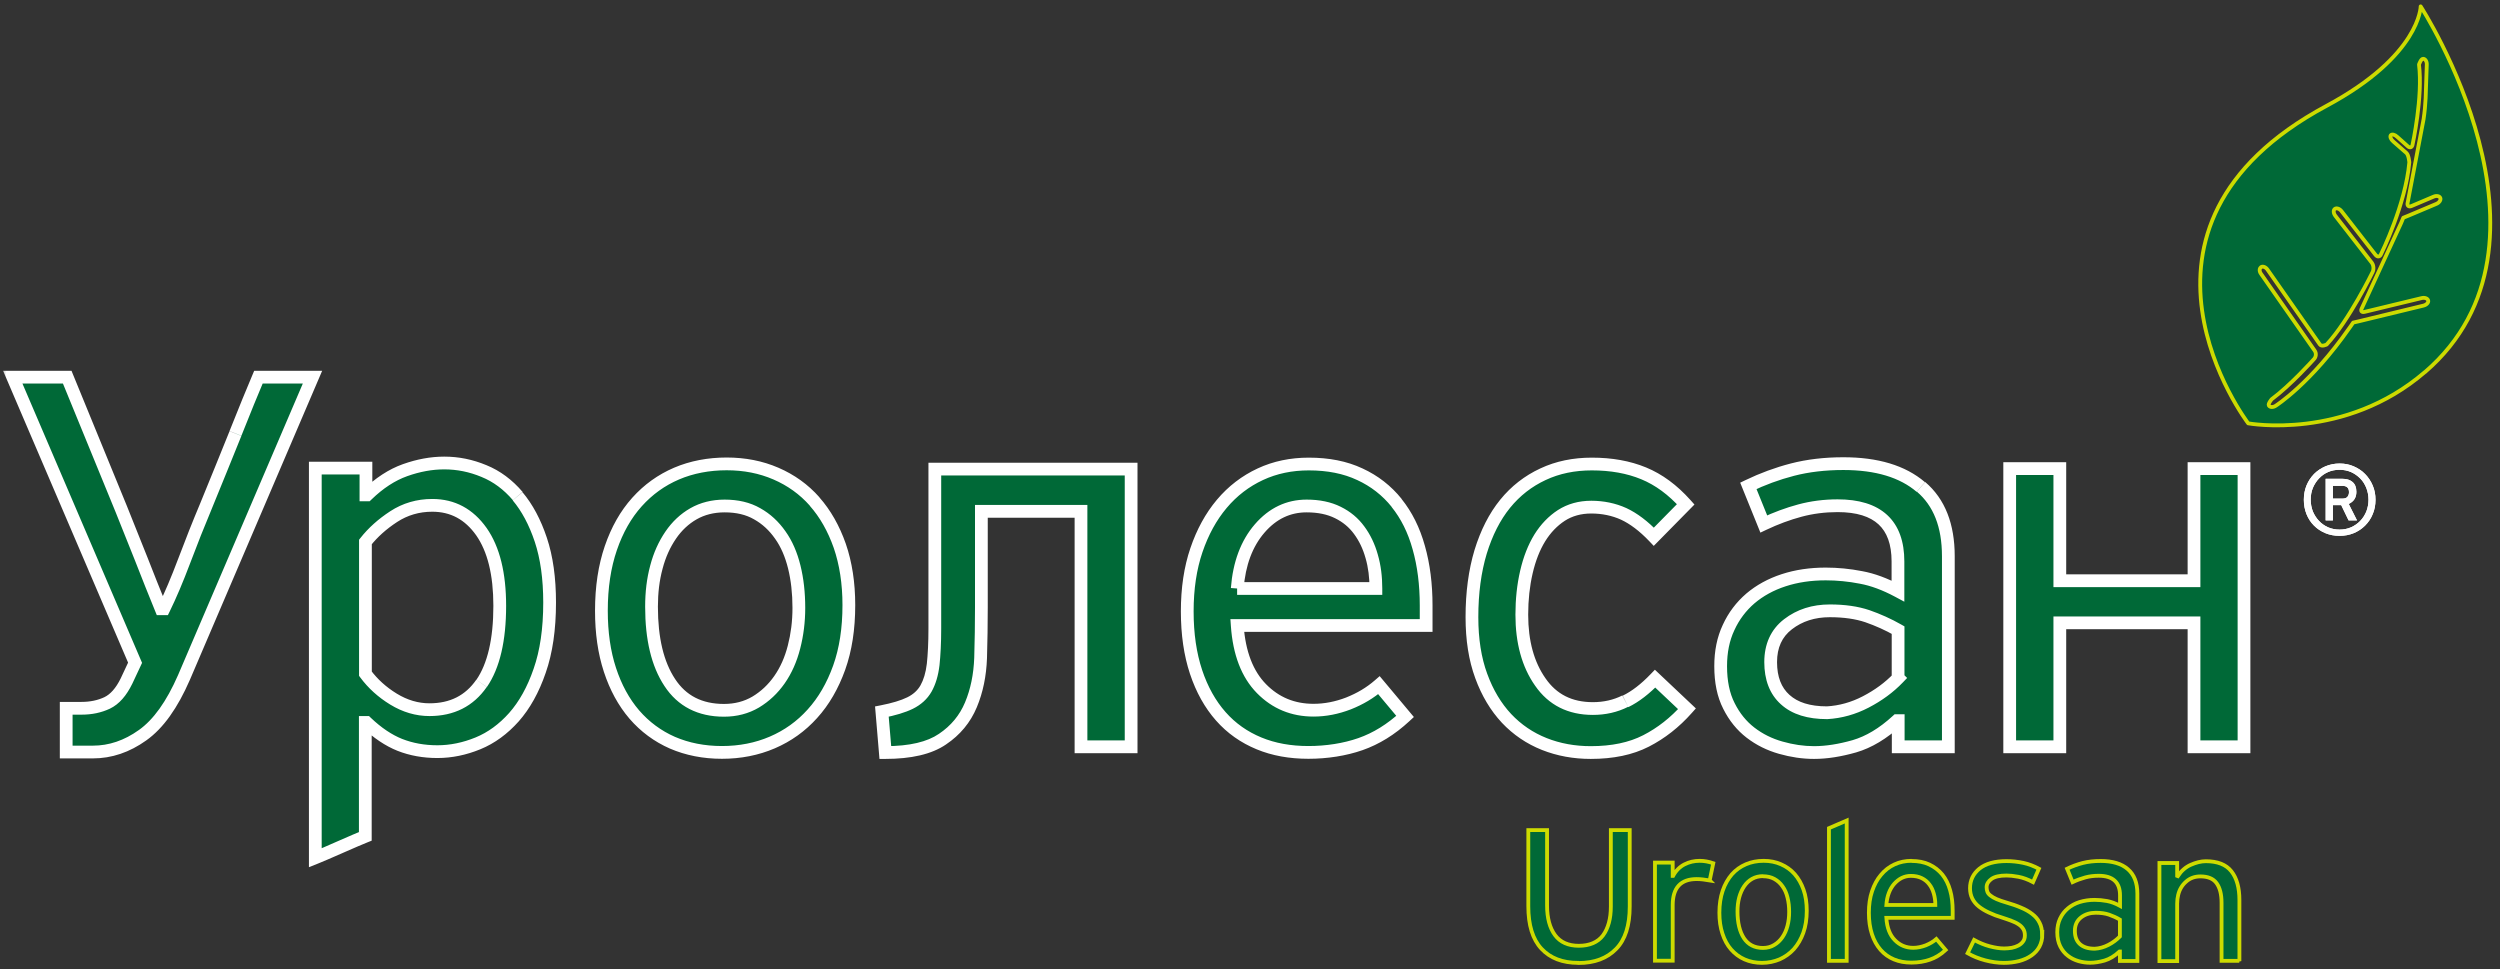
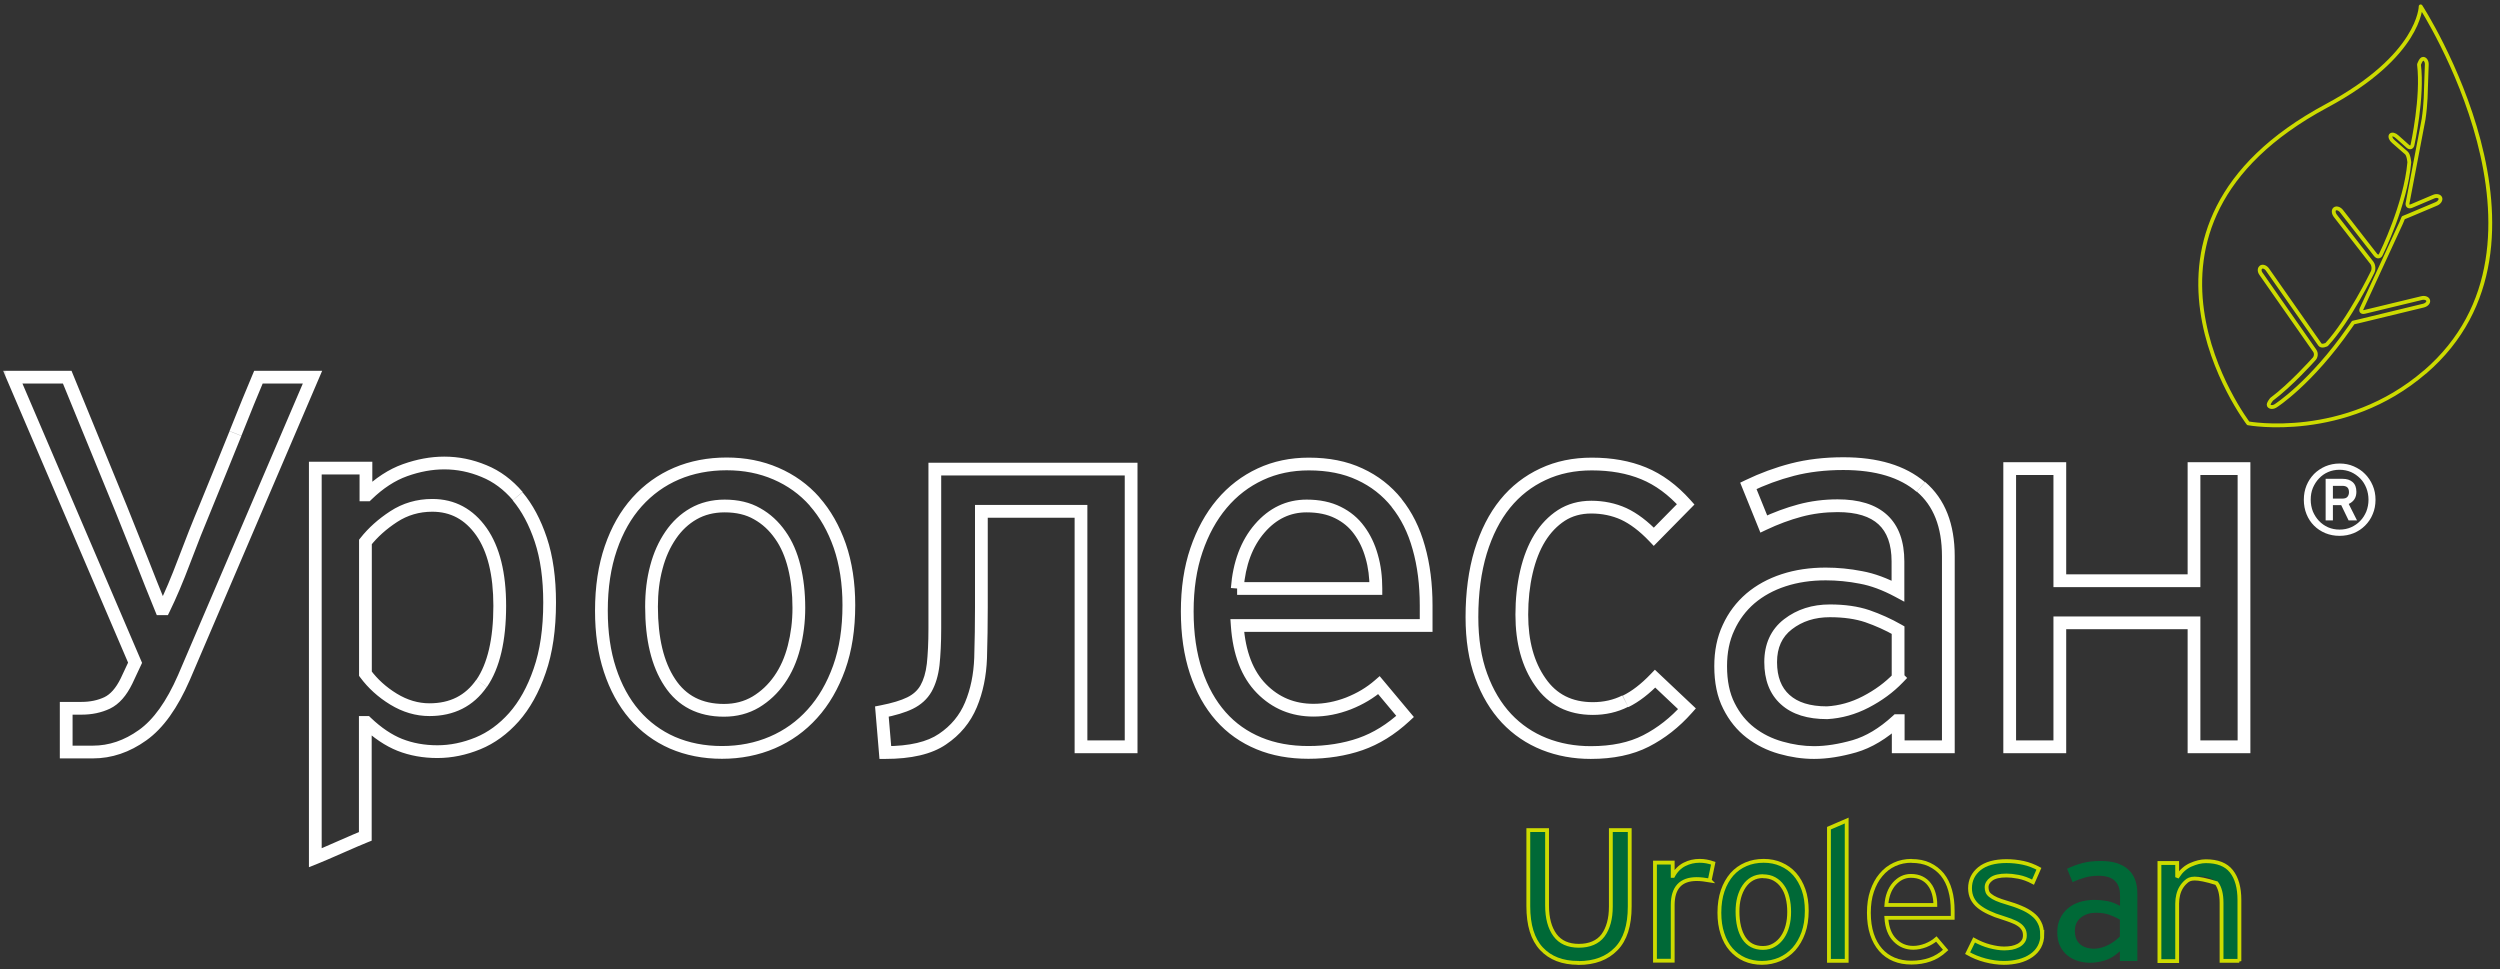
<svg xmlns="http://www.w3.org/2000/svg" width="196" height="76" viewBox="0 0 196 76" fill="none">
  <rect x="0" y="0" width="196" height="76" fill="#333333" stroke="none" />
-   <path d="M190.12 29.17C201.83 19.09 189.78 0.5 189.78 0.5C189.78 0.5 189.76 4.35 182.4 8.3C164.57 17.87 176.26 33.19 176.26 33.19C176.26 33.19 183.83 34.58 190.11 29.17M177.26 20.94C177.4 20.85 177.63 20.94 177.77 21.15L181.87 27.01C182.01 27.21 182.4 27.01 182.4 27.01C184.16 25.12 185.99 21.35 185.99 21.35C186.11 21.14 186.09 20.8 185.94 20.6L183.08 16.92C182.93 16.72 182.91 16.48 183.04 16.38C183.17 16.28 183.41 16.36 183.56 16.55L186.23 19.98C186.38 20.17 186.58 20.15 186.67 19.91C186.67 19.91 188.59 16.05 188.88 12.73C188.88 12.73 188.84 12.16 188.65 11.99L187.62 11.09C187.43 10.93 187.35 10.71 187.43 10.6C187.52 10.5 187.74 10.55 187.92 10.72L188.75 11.46C188.93 11.63 189.11 11.56 189.14 11.31C189.14 11.31 189.95 7.62 189.64 5.06C189.64 5.06 189.79 4.61 189.96 4.61C190.13 4.61 190.26 4.81 190.25 5.06L190.16 7.7C190.14 7.95 190.12 8.32 190.1 8.52C190.08 8.72 190.04 9.09 190 9.34L188.75 15.89C188.69 16.13 188.83 16.25 189.06 16.15L190.78 15.42C191.01 15.32 191.25 15.37 191.31 15.52C191.37 15.67 191.24 15.88 191.01 15.98L188.83 16.9C188.6 17 188.41 17.07 188.41 17.07C188.41 17.07 188.33 17.25 188.24 17.48L185.16 24.16C185.04 24.38 185.14 24.51 185.38 24.45L189.85 23.37C190.09 23.31 190.32 23.4 190.36 23.56C190.4 23.72 190.23 23.9 189.99 23.96L184.92 25.19C184.68 25.25 184.48 25.29 184.48 25.29C184.48 25.29 184.39 25.41 184.28 25.58L184.18 25.72C181.15 30.07 178.41 31.81 178.41 31.81C178.2 31.95 177.96 31.94 177.87 31.8C177.78 31.66 178.09 31.3 178.09 31.3C179.58 30.2 181.39 28.17 181.39 28.17C181.57 28 181.61 27.7 181.46 27.49L177.26 21.48C177.11 21.28 177.11 21.04 177.26 20.95" fill="#006937" />
  <path d="M190.12 29.17C201.83 19.09 189.78 0.5 189.78 0.5C189.78 0.5 189.76 4.35 182.4 8.3C164.57 17.87 176.26 33.19 176.26 33.19C176.26 33.19 183.83 34.58 190.11 29.17H190.12ZM177.27 20.94C177.41 20.85 177.64 20.94 177.78 21.15L181.88 27.01C182.02 27.21 182.41 27.01 182.41 27.01C184.17 25.12 186 21.35 186 21.35C186.12 21.14 186.1 20.8 185.95 20.6L183.09 16.92C182.94 16.72 182.92 16.48 183.05 16.38C183.18 16.28 183.42 16.36 183.57 16.55L186.24 19.98C186.39 20.17 186.59 20.15 186.68 19.91C186.68 19.91 188.6 16.05 188.89 12.73C188.89 12.73 188.85 12.16 188.66 11.99L187.63 11.09C187.44 10.93 187.36 10.71 187.44 10.6C187.53 10.5 187.75 10.55 187.93 10.72L188.76 11.46C188.94 11.63 189.12 11.56 189.15 11.31C189.15 11.31 189.96 7.62 189.65 5.06C189.65 5.06 189.8 4.61 189.97 4.61C190.14 4.61 190.27 4.81 190.26 5.06L190.17 7.7C190.15 7.95 190.13 8.32 190.11 8.52C190.09 8.72 190.05 9.09 190.01 9.34L188.76 15.89C188.7 16.13 188.84 16.25 189.07 16.15L190.79 15.42C191.02 15.32 191.26 15.37 191.32 15.52C191.38 15.67 191.25 15.88 191.02 15.98L188.84 16.9C188.61 17 188.42 17.07 188.42 17.07C188.42 17.07 188.34 17.25 188.25 17.48L185.17 24.16C185.05 24.38 185.15 24.51 185.39 24.45L189.86 23.37C190.1 23.31 190.33 23.4 190.37 23.56C190.41 23.72 190.24 23.9 190 23.96L184.93 25.19C184.69 25.25 184.49 25.29 184.49 25.29C184.49 25.29 184.4 25.41 184.29 25.58L184.19 25.72C181.16 30.07 178.42 31.81 178.42 31.81C178.21 31.95 177.97 31.94 177.88 31.8C177.79 31.66 178.1 31.3 178.1 31.3C179.59 30.2 181.4 28.17 181.4 28.17C181.58 28 181.62 27.7 181.47 27.49L177.27 21.48C177.12 21.28 177.12 21.04 177.27 20.95V20.94Z" stroke="#CDDB00" stroke-width="0.3" stroke-linecap="round" stroke-linejoin="round" />
  <mask id="path-3-outside-1_1_4412" maskUnits="userSpaceOnUse" x="0" y="28.569" width="177" height="40" fill="black">
    <rect fill="white" y="28.569" width="177" height="40" />
    <path d="M18.46 33.989C17.73 35.809 16.96 37.689 16.16 39.649C15.56 41.079 14.99 42.519 14.44 43.979C13.89 45.439 13.36 46.689 12.85 47.729H12.63C12.12 46.479 11.6 45.179 11.07 43.819C10.53 42.469 10.01 41.169 9.51 39.919L5.27 29.569H1L10.59 51.959L9.92 53.389C9.5 54.249 9 54.819 8.4 55.109C7.8 55.389 7.14 55.529 6.39 55.529H5.19V58.959H7.28C8.65 58.959 9.95 58.519 11.18 57.639C12.42 56.759 13.49 55.249 14.42 53.119L24.5 29.569H20.26C19.78 30.699 19.18 32.169 18.46 33.979M40.59 38.889C39.83 37.999 38.95 37.339 37.94 36.929C36.93 36.509 35.9 36.299 34.83 36.299C33.82 36.299 32.8 36.489 31.76 36.859C30.72 37.229 29.73 37.879 28.78 38.799H28.69V36.699H24.72V67.249C24.87 67.189 25.14 67.079 25.51 66.919C25.89 66.759 26.28 66.579 26.68 66.409C27.08 66.229 27.47 66.059 27.85 65.899C28.23 65.739 28.49 65.629 28.64 65.569V56.639H28.73C29.59 57.459 30.47 58.049 31.35 58.399C32.24 58.749 33.22 58.929 34.29 58.929C35.36 58.929 36.42 58.709 37.47 58.279C38.52 57.849 39.46 57.159 40.29 56.229C41.12 55.289 41.8 54.079 42.31 52.589C42.83 51.109 43.09 49.319 43.09 47.239C43.09 45.339 42.86 43.699 42.4 42.319C41.94 40.939 41.33 39.799 40.58 38.909M37.75 53.579C36.8 54.949 35.44 55.639 33.67 55.639C32.69 55.639 31.75 55.359 30.85 54.809C29.95 54.259 29.22 53.589 28.65 52.819V42.489C29.24 41.739 29.98 41.079 30.87 40.499C31.76 39.919 32.77 39.619 33.89 39.619C35.49 39.619 36.77 40.309 37.74 41.679C38.7 43.049 39.18 44.989 39.18 47.499C39.18 50.179 38.7 52.209 37.76 53.579M63.87 39.319C63.02 38.359 62.01 37.639 60.83 37.129C59.65 36.619 58.37 36.369 56.97 36.369C55.57 36.369 54.23 36.619 53.04 37.129C51.85 37.639 50.82 38.379 49.94 39.359C49.06 40.339 48.38 41.539 47.89 42.969C47.4 44.399 47.15 46.029 47.15 47.879C47.15 49.609 47.37 51.149 47.82 52.519C48.27 53.889 48.9 55.049 49.73 56.019C50.56 56.979 51.56 57.719 52.72 58.229C53.88 58.729 55.18 58.989 56.6 58.989C58.02 58.989 59.34 58.729 60.55 58.209C61.76 57.689 62.81 56.939 63.69 55.959C64.58 54.979 65.28 53.769 65.79 52.349C66.3 50.919 66.55 49.289 66.55 47.439C66.55 45.719 66.31 44.169 65.84 42.799C65.36 41.429 64.7 40.269 63.86 39.319M62.25 50.729C62 51.709 61.62 52.559 61.11 53.289C60.6 54.019 59.98 54.599 59.25 55.039C58.52 55.469 57.69 55.689 56.76 55.689C54.88 55.689 53.46 54.959 52.51 53.509C51.55 52.059 51.08 50.079 51.08 47.569C51.08 46.459 51.2 45.429 51.46 44.469C51.71 43.509 52.09 42.679 52.58 41.959C53.07 41.239 53.67 40.679 54.37 40.279C55.07 39.879 55.89 39.669 56.81 39.669C57.8 39.669 58.65 39.869 59.36 40.279C60.08 40.679 60.68 41.239 61.17 41.939C61.67 42.639 62.03 43.479 62.27 44.449C62.51 45.419 62.63 46.489 62.63 47.659C62.63 48.739 62.5 49.759 62.25 50.729ZM73.29 49.269C73.29 50.399 73.24 51.339 73.16 52.099C73.07 52.859 72.88 53.479 72.6 53.979C72.32 54.469 71.9 54.849 71.35 55.119C70.8 55.389 70.06 55.609 69.14 55.789L69.41 58.999C71.37 58.999 72.87 58.649 73.89 57.949C74.92 57.259 75.66 56.359 76.12 55.259C76.58 54.159 76.83 52.939 76.88 51.589C76.92 50.239 76.94 48.909 76.94 47.609V40.089H84.75V58.549H88.68V36.779H73.29V49.269ZM109.5 39.429C108.72 38.459 107.76 37.709 106.61 37.179C105.46 36.639 104.13 36.379 102.61 36.379C101.24 36.379 99.97 36.639 98.81 37.179C97.65 37.719 96.64 38.489 95.79 39.499C94.94 40.509 94.28 41.719 93.8 43.129C93.32 44.539 93.08 46.139 93.08 47.929C93.08 49.719 93.31 51.289 93.77 52.679C94.23 54.059 94.88 55.219 95.71 56.159C96.54 57.099 97.54 57.799 98.7 58.279C99.86 58.759 101.15 58.989 102.58 58.989C104.01 58.989 105.43 58.769 106.66 58.339C107.89 57.909 109.06 57.189 110.16 56.169L108.11 53.719C107.42 54.319 106.63 54.789 105.72 55.149C104.81 55.499 103.9 55.679 102.98 55.679C101.37 55.679 100.01 55.119 98.9 53.989C97.79 52.859 97.15 51.209 97 49.039H111.81V47.479C111.81 45.819 111.62 44.299 111.23 42.929C110.85 41.559 110.27 40.399 109.49 39.429M97 46.139C97.15 44.179 97.74 42.609 98.76 41.429C99.78 40.249 101.01 39.669 102.44 39.669C103.39 39.669 104.21 39.839 104.89 40.179C105.58 40.519 106.13 40.979 106.56 41.569C106.99 42.149 107.32 42.829 107.54 43.619C107.77 44.409 107.87 45.249 107.87 46.139H96.99H97ZM127.42 54.969C126.65 55.359 125.8 55.549 124.88 55.549C123.09 55.549 121.72 54.859 120.76 53.469C119.79 52.089 119.31 50.329 119.31 48.189C119.31 46.999 119.43 45.889 119.67 44.849C119.91 43.809 120.26 42.919 120.72 42.169C121.18 41.429 121.75 40.839 122.41 40.409C123.08 39.979 123.86 39.759 124.76 39.759C125.66 39.759 126.53 39.939 127.3 40.289C128.07 40.649 128.86 41.239 129.66 42.079L132.16 39.539C131.15 38.409 130.05 37.599 128.86 37.109C127.67 36.619 126.32 36.379 124.8 36.379C123.4 36.379 122.12 36.639 120.97 37.179C119.81 37.719 118.82 38.489 118 39.499C117.18 40.509 116.54 41.769 116.08 43.269C115.63 44.769 115.4 46.469 115.4 48.379C115.4 50.139 115.64 51.669 116.13 52.999C116.61 54.319 117.28 55.429 118.11 56.319C118.95 57.209 119.94 57.879 121.07 58.329C122.2 58.779 123.42 58.999 124.72 58.999C126.42 58.999 127.86 58.699 129.05 58.089C130.24 57.479 131.31 56.639 132.26 55.569L129.76 53.209C128.99 54.009 128.22 54.609 127.44 54.989M150.59 38.179C149.16 36.959 147.14 36.349 144.52 36.349C143.06 36.349 141.73 36.509 140.53 36.819C139.33 37.129 138.17 37.559 137.07 38.089L138.28 41.079C139.23 40.629 140.18 40.279 141.11 40.029C142.04 39.779 143.03 39.649 144.07 39.649C147.22 39.649 148.8 41.109 148.8 44.019V46.339C147.79 45.799 146.83 45.439 145.9 45.269C144.98 45.089 144.05 44.999 143.14 44.999C141.95 44.999 140.85 45.159 139.84 45.489C138.83 45.819 137.96 46.299 137.23 46.919C136.51 47.539 135.93 48.299 135.52 49.199C135.1 50.089 134.9 51.099 134.9 52.229C134.9 53.449 135.11 54.489 135.55 55.349C135.98 56.209 136.55 56.909 137.24 57.439C137.94 57.979 138.73 58.369 139.61 58.619C140.49 58.869 141.36 58.999 142.22 58.999C143.2 58.999 144.25 58.829 145.38 58.509C146.51 58.179 147.63 57.509 148.73 56.499H148.82V58.549H152.75V43.609C152.75 41.199 152.04 39.389 150.61 38.169M148.82 53.159C148.11 53.899 147.26 54.519 146.28 55.029C145.3 55.539 144.29 55.819 143.24 55.879C141.81 55.879 140.72 55.539 139.96 54.849C139.2 54.169 138.82 53.179 138.82 51.909C138.82 50.639 139.27 49.639 140.18 48.939C141.09 48.239 142.18 47.889 143.46 47.889C144.59 47.889 145.57 48.029 146.4 48.309C147.23 48.599 148.04 48.959 148.81 49.399V53.149L148.82 53.159ZM172.01 36.739V45.529H161.49V36.739H157.56V58.549H161.49V48.829H172.01V58.549H175.93V36.739H172.01Z" />
  </mask>
-   <path d="M18.46 33.989C17.73 35.809 16.96 37.689 16.16 39.649C15.56 41.079 14.99 42.519 14.44 43.979C13.89 45.439 13.36 46.689 12.85 47.729H12.63C12.12 46.479 11.6 45.179 11.07 43.819C10.53 42.469 10.01 41.169 9.51 39.919L5.27 29.569H1L10.59 51.959L9.92 53.389C9.5 54.249 9 54.819 8.4 55.109C7.8 55.389 7.14 55.529 6.39 55.529H5.19V58.959H7.28C8.65 58.959 9.95 58.519 11.18 57.639C12.42 56.759 13.49 55.249 14.42 53.119L24.5 29.569H20.26C19.78 30.699 19.18 32.169 18.46 33.979M40.59 38.889C39.83 37.999 38.95 37.339 37.94 36.929C36.93 36.509 35.9 36.299 34.83 36.299C33.82 36.299 32.8 36.489 31.76 36.859C30.72 37.229 29.73 37.879 28.78 38.799H28.69V36.699H24.72V67.249C24.87 67.189 25.14 67.079 25.51 66.919C25.89 66.759 26.28 66.579 26.68 66.409C27.08 66.229 27.47 66.059 27.85 65.899C28.23 65.739 28.49 65.629 28.64 65.569V56.639H28.73C29.59 57.459 30.47 58.049 31.35 58.399C32.24 58.749 33.22 58.929 34.29 58.929C35.36 58.929 36.42 58.709 37.47 58.279C38.52 57.849 39.46 57.159 40.29 56.229C41.12 55.289 41.8 54.079 42.31 52.589C42.83 51.109 43.09 49.319 43.09 47.239C43.09 45.339 42.86 43.699 42.4 42.319C41.94 40.939 41.33 39.799 40.58 38.909M37.75 53.579C36.8 54.949 35.44 55.639 33.67 55.639C32.69 55.639 31.75 55.359 30.85 54.809C29.95 54.259 29.22 53.589 28.65 52.819V42.489C29.24 41.739 29.98 41.079 30.87 40.499C31.76 39.919 32.77 39.619 33.89 39.619C35.49 39.619 36.77 40.309 37.74 41.679C38.7 43.049 39.18 44.989 39.18 47.499C39.18 50.179 38.7 52.209 37.76 53.579M63.87 39.319C63.02 38.359 62.01 37.639 60.83 37.129C59.65 36.619 58.37 36.369 56.97 36.369C55.57 36.369 54.23 36.619 53.04 37.129C51.85 37.639 50.82 38.379 49.94 39.359C49.06 40.339 48.38 41.539 47.89 42.969C47.4 44.399 47.15 46.029 47.15 47.879C47.15 49.609 47.37 51.149 47.82 52.519C48.27 53.889 48.9 55.049 49.73 56.019C50.56 56.979 51.56 57.719 52.72 58.229C53.88 58.729 55.18 58.989 56.6 58.989C58.02 58.989 59.34 58.729 60.55 58.209C61.76 57.689 62.81 56.939 63.69 55.959C64.58 54.979 65.28 53.769 65.79 52.349C66.3 50.919 66.55 49.289 66.55 47.439C66.55 45.719 66.31 44.169 65.84 42.799C65.36 41.429 64.7 40.269 63.86 39.319M62.25 50.729C62 51.709 61.62 52.559 61.11 53.289C60.6 54.019 59.98 54.599 59.25 55.039C58.52 55.469 57.69 55.689 56.76 55.689C54.88 55.689 53.46 54.959 52.51 53.509C51.55 52.059 51.08 50.079 51.08 47.569C51.08 46.459 51.2 45.429 51.46 44.469C51.71 43.509 52.09 42.679 52.58 41.959C53.07 41.239 53.67 40.679 54.37 40.279C55.07 39.879 55.89 39.669 56.81 39.669C57.8 39.669 58.65 39.869 59.36 40.279C60.08 40.679 60.68 41.239 61.17 41.939C61.67 42.639 62.03 43.479 62.27 44.449C62.51 45.419 62.63 46.489 62.63 47.659C62.63 48.739 62.5 49.759 62.25 50.729ZM73.29 49.269C73.29 50.399 73.24 51.339 73.16 52.099C73.07 52.859 72.88 53.479 72.6 53.979C72.32 54.469 71.9 54.849 71.35 55.119C70.8 55.389 70.06 55.609 69.14 55.789L69.41 58.999C71.37 58.999 72.87 58.649 73.89 57.949C74.92 57.259 75.66 56.359 76.12 55.259C76.58 54.159 76.83 52.939 76.88 51.589C76.92 50.239 76.94 48.909 76.94 47.609V40.089H84.75V58.549H88.68V36.779H73.29V49.269ZM109.5 39.429C108.72 38.459 107.76 37.709 106.61 37.179C105.46 36.639 104.13 36.379 102.61 36.379C101.24 36.379 99.97 36.639 98.81 37.179C97.65 37.719 96.64 38.489 95.79 39.499C94.94 40.509 94.28 41.719 93.8 43.129C93.32 44.539 93.08 46.139 93.08 47.929C93.08 49.719 93.31 51.289 93.77 52.679C94.23 54.059 94.88 55.219 95.71 56.159C96.54 57.099 97.54 57.799 98.7 58.279C99.86 58.759 101.15 58.989 102.58 58.989C104.01 58.989 105.43 58.769 106.66 58.339C107.89 57.909 109.06 57.189 110.16 56.169L108.11 53.719C107.42 54.319 106.63 54.789 105.72 55.149C104.81 55.499 103.9 55.679 102.98 55.679C101.37 55.679 100.01 55.119 98.9 53.989C97.79 52.859 97.15 51.209 97 49.039H111.81V47.479C111.81 45.819 111.62 44.299 111.23 42.929C110.85 41.559 110.27 40.399 109.49 39.429M97 46.139C97.15 44.179 97.74 42.609 98.76 41.429C99.78 40.249 101.01 39.669 102.44 39.669C103.39 39.669 104.21 39.839 104.89 40.179C105.58 40.519 106.13 40.979 106.56 41.569C106.99 42.149 107.32 42.829 107.54 43.619C107.77 44.409 107.87 45.249 107.87 46.139H96.99H97ZM127.42 54.969C126.65 55.359 125.8 55.549 124.88 55.549C123.09 55.549 121.72 54.859 120.76 53.469C119.79 52.089 119.31 50.329 119.31 48.189C119.31 46.999 119.43 45.889 119.67 44.849C119.91 43.809 120.26 42.919 120.72 42.169C121.18 41.429 121.75 40.839 122.41 40.409C123.08 39.979 123.86 39.759 124.76 39.759C125.66 39.759 126.53 39.939 127.3 40.289C128.07 40.649 128.86 41.239 129.66 42.079L132.16 39.539C131.15 38.409 130.05 37.599 128.86 37.109C127.67 36.619 126.32 36.379 124.8 36.379C123.4 36.379 122.12 36.639 120.97 37.179C119.81 37.719 118.82 38.489 118 39.499C117.18 40.509 116.54 41.769 116.08 43.269C115.63 44.769 115.4 46.469 115.4 48.379C115.4 50.139 115.64 51.669 116.13 52.999C116.61 54.319 117.28 55.429 118.11 56.319C118.95 57.209 119.94 57.879 121.07 58.329C122.2 58.779 123.42 58.999 124.72 58.999C126.42 58.999 127.86 58.699 129.05 58.089C130.24 57.479 131.31 56.639 132.26 55.569L129.76 53.209C128.99 54.009 128.22 54.609 127.44 54.989M150.59 38.179C149.16 36.959 147.14 36.349 144.52 36.349C143.06 36.349 141.73 36.509 140.53 36.819C139.33 37.129 138.17 37.559 137.07 38.089L138.28 41.079C139.23 40.629 140.18 40.279 141.11 40.029C142.04 39.779 143.03 39.649 144.07 39.649C147.22 39.649 148.8 41.109 148.8 44.019V46.339C147.79 45.799 146.83 45.439 145.9 45.269C144.98 45.089 144.05 44.999 143.14 44.999C141.95 44.999 140.85 45.159 139.84 45.489C138.83 45.819 137.96 46.299 137.23 46.919C136.51 47.539 135.93 48.299 135.52 49.199C135.1 50.089 134.9 51.099 134.9 52.229C134.9 53.449 135.11 54.489 135.55 55.349C135.98 56.209 136.55 56.909 137.24 57.439C137.94 57.979 138.73 58.369 139.61 58.619C140.49 58.869 141.36 58.999 142.22 58.999C143.2 58.999 144.25 58.829 145.38 58.509C146.51 58.179 147.63 57.509 148.73 56.499H148.82V58.549H152.75V43.609C152.75 41.199 152.04 39.389 150.61 38.169M148.82 53.159C148.11 53.899 147.26 54.519 146.28 55.029C145.3 55.539 144.29 55.819 143.24 55.879C141.81 55.879 140.72 55.539 139.96 54.849C139.2 54.169 138.82 53.179 138.82 51.909C138.82 50.639 139.27 49.639 140.18 48.939C141.09 48.239 142.18 47.889 143.46 47.889C144.59 47.889 145.57 48.029 146.4 48.309C147.23 48.599 148.04 48.959 148.81 49.399V53.149L148.82 53.159ZM172.01 36.739V45.529H161.49V36.739H157.56V58.549H161.49V48.829H172.01V58.549H175.93V36.739H172.01Z" fill="#006937" />
  <path d="M16.16 39.649L16.621 39.843L16.623 39.838L16.16 39.649ZM12.85 47.729V48.229H13.162L13.299 47.95L12.85 47.729ZM12.63 47.729L12.167 47.918L12.294 48.229H12.63V47.729ZM11.07 43.819L11.536 43.638L11.534 43.634L11.07 43.819ZM9.51 39.919L9.974 39.734L9.973 39.73L9.51 39.919ZM5.27 29.569L5.733 29.38L5.606 29.069H5.27V29.569ZM1 29.569V29.069H0.242L0.54 29.766L1 29.569ZM10.59 51.959L11.043 52.172L11.138 51.968L11.05 51.763L10.59 51.959ZM9.92 53.389L10.369 53.609L10.373 53.602L9.92 53.389ZM8.4 55.109L8.611 55.562L8.618 55.559L8.4 55.109ZM5.19 55.529V55.029H4.69V55.529H5.19ZM5.19 58.959H4.69V59.459H5.19V58.959ZM11.18 57.639L10.891 57.232L10.889 57.233L11.18 57.639ZM14.42 53.119L14.878 53.319L14.88 53.316L14.42 53.119ZM24.5 29.569L24.96 29.766L25.258 29.069H24.5V29.569ZM20.26 29.569V29.069H19.929L19.8 29.374L20.26 29.569ZM37.94 36.929L37.748 37.391L37.752 37.393L37.94 36.929ZM28.78 38.799V39.299H28.982L29.128 39.158L28.78 38.799ZM28.69 38.799H28.19V39.299H28.69V38.799ZM28.69 36.699H29.19V36.199H28.69V36.699ZM24.72 36.699V36.199H24.22V36.699H24.72ZM24.72 67.249H24.22V67.988L24.906 67.714L24.72 67.249ZM25.51 66.919L25.316 66.459L25.311 66.46L25.51 66.919ZM26.68 66.409L26.876 66.87L26.885 66.865L26.68 66.409ZM28.64 65.569L28.826 66.034L29.14 65.908V65.569H28.64ZM28.64 56.639V56.139H28.14V56.639H28.64ZM28.73 56.639L29.075 56.278L28.93 56.139H28.73V56.639ZM31.35 58.399L31.165 58.864L31.167 58.865L31.35 58.399ZM40.29 56.229L40.663 56.562L40.665 56.56L40.29 56.229ZM42.31 52.589L41.838 52.424L41.837 52.427L42.31 52.589ZM28.65 52.819H28.15V52.984L28.248 53.117L28.65 52.819ZM28.65 42.489L28.257 42.18L28.15 42.316V42.489H28.65ZM37.74 41.679L38.15 41.392L38.148 41.39L37.74 41.679ZM49.73 56.019L49.35 56.344L49.352 56.346L49.73 56.019ZM52.72 58.229L52.519 58.687L52.522 58.688L52.72 58.229ZM63.69 55.959L63.32 55.623L63.318 55.625L63.69 55.959ZM65.79 52.349L66.261 52.518L66.261 52.517L65.79 52.349ZM65.84 42.799L66.313 42.637L66.312 42.634L65.84 42.799ZM62.25 50.729L61.766 50.605L61.766 50.606L62.25 50.729ZM59.25 55.039L59.504 55.47L59.508 55.468L59.25 55.039ZM52.51 53.509L52.928 53.235L52.927 53.233L52.51 53.509ZM51.46 44.469L51.943 44.6L51.944 44.595L51.46 44.469ZM59.36 40.279L59.11 40.712L59.117 40.716L59.36 40.279ZM61.17 41.939L60.76 42.226L60.763 42.23L61.17 41.939ZM73.16 52.099L73.657 52.158L73.657 52.152L73.16 52.099ZM72.6 53.979L73.034 54.227L73.036 54.224L72.6 53.979ZM69.14 55.789L69.044 55.299L68.604 55.385L68.642 55.831L69.14 55.789ZM69.41 58.999L68.912 59.041L68.95 59.499H69.41V58.999ZM73.89 57.949L73.612 57.534L73.607 57.537L73.89 57.949ZM76.88 51.589L77.38 51.608L77.38 51.604L76.88 51.589ZM76.94 40.089V39.589H76.44V40.089H76.94ZM84.75 40.089H85.25V39.589H84.75V40.089ZM84.75 58.549H84.25V59.049H84.75V58.549ZM88.68 58.549V59.049H89.18V58.549H88.68ZM88.68 36.779H89.18V36.279H88.68V36.779ZM73.29 36.779V36.279H72.79V36.779H73.29ZM106.61 37.179L106.397 37.632L106.401 37.633L106.61 37.179ZM93.77 52.679L93.295 52.836L93.296 52.837L93.77 52.679ZM110.16 56.169L110.5 56.536L110.848 56.213L110.543 55.849L110.16 56.169ZM108.11 53.719L108.493 53.398L108.166 53.008L107.782 53.342L108.11 53.719ZM105.72 55.149L105.899 55.616L105.904 55.614L105.72 55.149ZM97 49.039V48.539H96.464L96.501 49.074L97 49.039ZM111.81 49.039V49.539H112.31V49.039H111.81ZM111.23 42.929L110.748 43.063L110.749 43.066L111.23 42.929ZM97 46.139V46.639H97.463L97.499 46.178L97 46.139ZM104.89 40.179L104.666 40.627L104.669 40.628L104.89 40.179ZM106.56 41.569L106.156 41.864L106.158 41.867L106.56 41.569ZM107.54 43.619L107.058 43.754L107.06 43.759L107.54 43.619ZM107.87 46.139V46.639H108.37V46.139H107.87ZM120.76 53.469L121.171 53.185L121.169 53.182L120.76 53.469ZM120.72 42.169L120.295 41.905L120.294 41.908L120.72 42.169ZM122.41 40.409L122.14 39.989L122.137 39.99L122.41 40.409ZM127.3 40.289L127.512 39.836L127.507 39.834L127.3 40.289ZM129.66 42.079L129.298 42.424L129.654 42.798L130.016 42.43L129.66 42.079ZM132.16 39.539L132.516 39.89L132.845 39.556L132.533 39.206L132.16 39.539ZM120.97 37.179L121.181 37.633L121.183 37.632L120.97 37.179ZM116.08 43.269L115.602 43.123L115.601 43.126L116.08 43.269ZM116.13 52.999L116.6 52.828L116.599 52.827L116.13 52.999ZM118.11 56.319L117.744 56.66L117.746 56.663L118.11 56.319ZM132.26 55.569L132.634 55.901L132.956 55.539L132.603 55.206L132.26 55.569ZM129.76 53.209L130.103 52.846L129.743 52.506L129.4 52.863L129.76 53.209ZM137.07 38.089L136.853 37.639L136.431 37.842L136.607 38.277L137.07 38.089ZM138.28 41.079L137.817 41.267L138.015 41.758L138.494 41.531L138.28 41.079ZM148.8 46.339L148.564 46.78L149.3 47.174V46.339H148.8ZM145.9 45.269L145.804 45.76L145.81 45.761L145.9 45.269ZM137.23 46.919L136.906 46.538L136.904 46.541L137.23 46.919ZM135.52 49.199L135.972 49.413L135.975 49.407L135.52 49.199ZM135.55 55.349L135.997 55.126L135.995 55.122L135.55 55.349ZM137.24 57.439L137.545 57.043L137.545 57.043L137.24 57.439ZM145.38 58.509L145.516 58.99L145.52 58.989L145.38 58.509ZM148.73 56.499V55.999H148.535L148.392 56.131L148.73 56.499ZM148.82 56.499H149.32V55.999H148.82V56.499ZM148.82 58.549H148.32V59.049H148.82V58.549ZM152.75 58.549V59.049H153.25V58.549H152.75ZM148.82 53.159L149.181 53.505L149.52 53.152L149.173 52.806L148.82 53.159ZM143.24 55.879V56.379H143.254L143.269 56.379L143.24 55.879ZM139.96 54.849L140.296 54.479L140.293 54.477L139.96 54.849ZM146.4 48.309L146.565 47.837L146.56 47.836L146.4 48.309ZM148.81 49.399H149.31V49.109L149.058 48.965L148.81 49.399ZM148.81 53.149H148.31V53.357L148.457 53.503L148.81 53.149ZM172.01 36.739V36.239H171.51V36.739H172.01ZM172.01 45.529V46.029H172.51V45.529H172.01ZM161.49 45.529H160.99V46.029H161.49V45.529ZM161.49 36.739H161.99V36.239H161.49V36.739ZM157.56 36.739V36.239H157.06V36.739H157.56ZM157.56 58.549H157.06V59.049H157.56V58.549ZM161.49 58.549V59.049H161.99V58.549H161.49ZM161.49 48.829V48.329H160.99V48.829H161.49ZM172.01 48.829H172.51V48.329H172.01V48.829ZM172.01 58.549H171.51V59.049H172.01V58.549ZM175.93 58.549V59.049H176.43V58.549H175.93ZM175.93 36.739H176.43V36.239H175.93V36.739ZM17.996 33.803C17.267 35.621 16.497 37.499 15.697 39.46L16.623 39.838C17.423 37.879 18.193 35.997 18.924 34.175L17.996 33.803ZM15.699 39.456C15.096 40.892 14.524 42.338 13.972 43.803L14.908 44.156C15.456 42.701 16.024 41.267 16.621 39.843L15.699 39.456ZM13.972 43.803C13.426 45.253 12.902 46.487 12.401 47.509L13.299 47.95C13.818 46.891 14.354 45.626 14.908 44.156L13.972 43.803ZM12.85 47.229H12.63V48.229H12.85V47.229ZM13.093 47.541C12.584 46.293 12.065 44.995 11.536 43.638L10.604 44.001C11.135 45.364 11.656 46.666 12.167 47.918L13.093 47.541ZM11.534 43.634C10.994 42.284 10.474 40.984 9.974 39.734L9.046 40.105C9.546 41.355 10.066 42.655 10.606 44.005L11.534 43.634ZM9.973 39.73L5.733 29.38L4.807 29.759L9.047 40.109L9.973 39.73ZM5.27 29.069H1V30.069H5.27V29.069ZM0.54 29.766L10.13 52.156L11.05 51.763L1.46 29.372L0.54 29.766ZM10.137 51.747L9.467 53.177L10.373 53.602L11.043 52.172L10.137 51.747ZM9.471 53.17C9.078 53.974 8.644 54.436 8.182 54.659L8.618 55.559C9.356 55.203 9.922 54.525 10.369 53.609L9.471 53.17ZM8.189 54.656C7.662 54.902 7.075 55.029 6.39 55.029V56.029C7.205 56.029 7.938 55.877 8.611 55.562L8.189 54.656ZM6.39 55.029H5.19V56.029H6.39V55.029ZM4.69 55.529V58.959H5.69V55.529H4.69ZM5.19 59.459H7.28V58.459H5.19V59.459ZM7.28 59.459C8.765 59.459 10.165 58.98 11.471 58.046L10.889 57.233C9.735 58.059 8.535 58.459 7.28 58.459V59.459ZM11.469 58.047C12.815 57.092 13.931 55.489 14.878 53.319L13.962 52.919C13.049 55.01 12.025 56.426 10.891 57.232L11.469 58.047ZM14.88 53.316L24.96 29.766L24.04 29.373L13.96 52.923L14.88 53.316ZM24.5 29.069H20.26V30.069H24.5V29.069ZM19.8 29.374C19.318 30.509 18.716 31.983 17.995 33.794L18.925 34.164C19.644 32.356 20.242 30.89 20.72 29.765L19.8 29.374ZM40.97 38.565C40.164 37.621 39.221 36.91 38.128 36.466L37.752 37.393C38.679 37.769 39.495 38.378 40.21 39.214L40.97 38.565ZM38.132 36.468C37.063 36.023 35.968 35.799 34.83 35.799V36.799C35.832 36.799 36.797 36.995 37.748 37.391L38.132 36.468ZM34.83 35.799C33.756 35.799 32.679 36.002 31.592 36.388L31.928 37.33C32.921 36.977 33.884 36.799 34.83 36.799V35.799ZM31.592 36.388C30.471 36.787 29.422 37.482 28.432 38.44L29.128 39.158C30.038 38.277 30.969 37.672 31.928 37.33L31.592 36.388ZM28.78 38.299H28.69V39.299H28.78V38.299ZM29.19 38.799V36.699H28.19V38.799H29.19ZM28.69 36.199H24.72V37.199H28.69V36.199ZM24.22 36.699V67.249H25.22V36.699H24.22ZM24.906 67.714C25.059 67.652 25.334 67.54 25.709 67.378L25.311 66.46C24.946 66.618 24.681 66.727 24.534 66.785L24.906 67.714ZM25.704 67.38C25.899 67.298 26.095 67.211 26.29 67.125C26.486 67.039 26.68 66.953 26.876 66.87L26.484 65.949C26.28 66.036 26.079 66.125 25.885 66.211C25.69 66.297 25.501 66.38 25.316 66.459L25.704 67.38ZM26.885 66.865C27.282 66.687 27.668 66.519 28.044 66.36L27.656 65.439C27.272 65.6 26.878 65.772 26.475 65.953L26.885 66.865ZM28.044 66.36C28.428 66.199 28.681 66.091 28.826 66.034L28.454 65.105C28.299 65.167 28.032 65.28 27.656 65.439L28.044 66.36ZM29.14 65.569V56.639H28.14V65.569H29.14ZM28.64 57.139H28.73V56.139H28.64V57.139ZM28.385 57.001C29.28 57.855 30.213 58.485 31.165 58.864L31.535 57.935C30.727 57.613 29.9 57.064 29.075 56.278L28.385 57.001ZM31.167 58.865C32.12 59.24 33.163 59.429 34.29 59.429V58.429C33.277 58.429 32.36 58.259 31.533 57.934L31.167 58.865ZM34.29 59.429C35.43 59.429 36.554 59.195 37.66 58.742L37.281 57.817C36.285 58.224 35.29 58.429 34.29 58.429V59.429ZM37.66 58.742C38.788 58.28 39.789 57.541 40.663 56.562L39.917 55.896C39.131 56.777 38.252 57.419 37.281 57.817L37.66 58.742ZM40.665 56.56C41.546 55.562 42.256 54.291 42.783 52.751L41.837 52.427C41.344 53.868 40.694 55.017 39.915 55.898L40.665 56.56ZM42.782 52.755C43.325 51.207 43.59 49.358 43.59 47.239H42.59C42.59 49.281 42.334 51.011 41.838 52.424L42.782 52.755ZM43.59 47.239C43.59 45.301 43.356 43.605 42.874 42.161L41.926 42.477C42.364 43.794 42.59 45.378 42.59 47.239H43.59ZM42.874 42.161C42.399 40.735 41.762 39.536 40.962 38.587L40.198 39.231C40.898 40.063 41.481 41.144 41.926 42.477L42.874 42.161ZM37.339 53.294C36.489 54.521 35.287 55.139 33.67 55.139V56.139C35.593 56.139 37.111 55.378 38.161 53.864L37.339 53.294ZM33.67 55.139C32.791 55.139 31.94 54.889 31.111 54.383L30.589 55.236C31.56 55.829 32.589 56.139 33.67 56.139V55.139ZM31.111 54.383C30.263 53.865 29.582 53.238 29.052 52.522L28.248 53.117C28.858 53.941 29.637 54.654 30.589 55.236L31.111 54.383ZM29.15 52.819V42.489H28.15V52.819H29.15ZM29.043 42.798C29.595 42.097 30.293 41.472 31.143 40.918L30.597 40.08C29.668 40.686 28.885 41.382 28.257 42.18L29.043 42.798ZM31.143 40.918C31.95 40.393 32.864 40.119 33.89 40.119V39.119C32.676 39.119 31.57 39.446 30.597 40.08L31.143 40.918ZM33.89 40.119C35.317 40.119 36.449 40.721 37.332 41.968L38.148 41.39C37.091 39.897 35.663 39.119 33.89 39.119V40.119ZM37.331 41.966C38.209 43.22 38.68 45.044 38.68 47.499H39.68C39.68 44.935 39.191 42.879 38.15 41.392L37.331 41.966ZM38.68 47.499C38.68 50.133 38.206 52.046 37.348 53.297L38.172 53.862C39.194 52.373 39.68 50.225 39.68 47.499H38.68ZM64.244 38.988C63.344 37.971 62.273 37.208 61.028 36.67L60.632 37.588C61.747 38.07 62.696 38.748 63.496 39.651L64.244 38.988ZM61.028 36.67C59.78 36.131 58.431 35.869 56.97 35.869V36.869C58.309 36.869 59.52 37.108 60.632 37.588L61.028 36.67ZM56.97 35.869C55.511 35.869 54.103 36.13 52.843 36.67L53.237 37.589C54.357 37.109 55.629 36.869 56.97 36.869V35.869ZM52.843 36.67C51.585 37.209 50.496 37.992 49.568 39.025L50.312 39.693C51.144 38.767 52.115 38.07 53.237 37.589L52.843 36.67ZM49.568 39.025C48.637 40.062 47.925 41.324 47.417 42.807L48.363 43.131C48.835 41.755 49.483 40.616 50.312 39.693L49.568 39.025ZM47.417 42.807C46.906 44.298 46.65 45.985 46.65 47.879H47.65C47.65 46.074 47.894 44.5 48.363 43.131L47.417 42.807ZM46.65 47.879C46.65 49.651 46.875 51.245 47.345 52.675L48.295 52.363C47.865 51.053 47.65 49.567 47.65 47.879H46.65ZM47.345 52.675C47.812 54.098 48.472 55.318 49.35 56.344L50.11 55.694C49.328 54.781 48.728 53.68 48.295 52.363L47.345 52.675ZM49.352 56.346C50.23 57.362 51.29 58.147 52.519 58.687L52.921 57.772C51.83 57.292 50.89 56.596 50.108 55.692L49.352 56.346ZM52.522 58.688C53.75 59.218 55.118 59.489 56.6 59.489V58.489C55.242 58.489 54.01 58.241 52.918 57.77L52.522 58.688ZM56.6 59.489C58.082 59.489 59.47 59.218 60.747 58.669L60.353 57.75C59.21 58.241 57.958 58.489 56.6 58.489V59.489ZM60.747 58.669C62.023 58.12 63.133 57.328 64.062 56.293L63.318 55.625C62.487 56.551 61.497 57.258 60.353 57.75L60.747 58.669ZM64.06 56.295C65.001 55.26 65.732 53.99 66.261 52.518L65.319 52.18C64.828 53.548 64.159 54.699 63.32 55.623L64.06 56.295ZM66.261 52.517C66.794 51.023 67.05 49.334 67.05 47.439H66.05C66.05 49.245 65.806 50.816 65.319 52.181L66.261 52.517ZM67.05 47.439C67.05 45.673 66.804 44.067 66.313 42.637L65.367 42.962C65.816 44.271 66.05 45.765 66.05 47.439H67.05ZM66.312 42.634C65.814 41.212 65.123 39.993 64.235 38.988L63.485 39.651C64.277 40.546 64.906 41.647 65.368 42.965L66.312 42.634ZM61.766 50.606C61.529 51.535 61.172 52.328 60.7 53.003L61.52 53.576C62.068 52.791 62.471 51.884 62.734 50.853L61.766 50.606ZM60.7 53.003C60.229 53.677 59.66 54.208 58.992 54.611L59.508 55.468C60.3 54.99 60.971 54.362 61.52 53.576L60.7 53.003ZM58.996 54.608C58.349 54.99 57.608 55.189 56.76 55.189V56.189C57.772 56.189 58.691 55.949 59.504 55.47L58.996 54.608ZM56.76 55.189C55.032 55.189 53.777 54.531 52.928 53.235L52.092 53.783C53.143 55.388 54.728 56.189 56.76 56.189V55.189ZM52.927 53.233C52.041 51.895 51.58 50.025 51.58 47.569H50.58C50.58 50.134 51.059 52.224 52.093 53.785L52.927 53.233ZM51.58 47.569C51.58 46.495 51.696 45.51 51.943 44.6L50.977 44.339C50.704 45.349 50.58 46.423 50.58 47.569H51.58ZM51.944 44.595C52.18 43.688 52.537 42.911 52.993 42.241L52.167 41.678C51.643 42.448 51.24 43.331 50.976 44.343L51.944 44.595ZM52.993 42.241C53.443 41.58 53.988 41.074 54.618 40.714L54.122 39.845C53.352 40.285 52.697 40.899 52.167 41.678L52.993 42.241ZM54.618 40.714C55.235 40.361 55.968 40.169 56.81 40.169V39.169C55.812 39.169 54.905 39.398 54.122 39.845L54.618 40.714ZM56.81 40.169C57.733 40.169 58.492 40.355 59.11 40.712L59.61 39.846C58.808 39.383 57.867 39.169 56.81 39.169V40.169ZM59.117 40.716C59.765 41.076 60.309 41.582 60.76 42.226L61.58 41.653C61.05 40.897 60.395 40.283 59.603 39.842L59.117 40.716ZM60.763 42.23C61.219 42.868 61.556 43.647 61.785 44.569L62.755 44.329C62.504 43.312 62.121 42.411 61.577 41.649L60.763 42.23ZM61.785 44.569C62.013 45.494 62.13 46.523 62.13 47.659H63.13C63.13 46.456 63.007 45.344 62.755 44.329L61.785 44.569ZM62.13 47.659C62.13 48.699 62.005 49.677 61.766 50.605L62.734 50.854C62.995 49.842 63.13 48.78 63.13 47.659H62.13ZM72.79 49.269C72.79 50.385 72.741 51.307 72.663 52.047L73.657 52.152C73.739 51.371 73.79 50.413 73.79 49.269H72.79ZM72.663 52.041C72.579 52.752 72.405 53.305 72.164 53.735L73.036 54.224C73.355 53.654 73.561 52.967 73.656 52.158L72.663 52.041ZM72.166 53.731C71.941 54.125 71.6 54.44 71.13 54.67L71.57 55.568C72.2 55.259 72.699 54.813 73.034 54.227L72.166 53.731ZM71.13 54.67C70.636 54.913 69.944 55.123 69.044 55.299L69.236 56.28C70.176 56.096 70.964 55.866 71.57 55.568L71.13 54.67ZM68.642 55.831L68.912 59.041L69.908 58.957L69.638 55.747L68.642 55.831ZM69.41 59.499C71.416 59.499 73.034 59.144 74.173 58.362L73.607 57.537C72.706 58.155 71.324 58.499 69.41 58.499V59.499ZM74.168 58.365C75.278 57.621 76.083 56.645 76.581 55.452L75.659 55.066C75.237 56.074 74.562 56.897 73.612 57.534L74.168 58.365ZM76.581 55.452C77.068 54.289 77.328 53.009 77.38 51.608L76.38 51.571C76.332 52.87 76.092 54.03 75.659 55.066L76.581 55.452ZM77.38 51.604C77.42 50.249 77.44 48.914 77.44 47.609H76.44C76.44 48.904 76.42 50.229 76.38 51.575L77.38 51.604ZM77.44 47.609V40.089H76.44V47.609H77.44ZM76.94 40.589H84.75V39.589H76.94V40.589ZM84.25 40.089V58.549H85.25V40.089H84.25ZM84.75 59.049H88.68V58.049H84.75V59.049ZM89.18 58.549V36.779H88.18V58.549H89.18ZM88.68 36.279H73.29V37.279H88.68V36.279ZM72.79 36.779V49.269H73.79V36.779H72.79ZM109.89 39.116C109.061 38.085 108.039 37.287 106.819 36.725L106.401 37.633C107.481 38.131 108.379 38.833 109.11 39.743L109.89 39.116ZM106.823 36.727C105.592 36.149 104.187 35.879 102.61 35.879V36.879C104.073 36.879 105.328 37.13 106.397 37.632L106.823 36.727ZM102.61 35.879C101.175 35.879 99.832 36.152 98.599 36.726L99.021 37.633C100.108 37.127 101.305 36.879 102.61 36.879V35.879ZM98.599 36.726C97.373 37.297 96.304 38.112 95.407 39.177L96.173 39.821C96.976 38.867 97.927 38.142 99.021 37.633L98.599 36.726ZM95.407 39.177C94.512 40.241 93.824 41.508 93.327 42.968L94.273 43.291C94.736 41.931 95.368 40.777 96.173 39.821L95.407 39.177ZM93.327 42.968C92.826 44.439 92.58 46.095 92.58 47.929H93.58C93.58 46.183 93.814 44.639 94.273 43.291L93.327 42.968ZM92.58 47.929C92.58 49.762 92.816 51.386 93.295 52.836L94.245 52.522C93.805 51.192 93.58 49.677 93.58 47.929H92.58ZM93.296 52.837C93.774 54.272 94.455 55.493 95.335 56.49L96.085 55.828C95.305 54.945 94.686 53.846 94.244 52.521L93.296 52.837ZM95.335 56.49C96.218 57.49 97.281 58.233 98.509 58.741L98.891 57.817C97.799 57.365 96.862 56.709 96.085 55.828L95.335 56.49ZM98.509 58.741C99.739 59.251 101.096 59.489 102.58 59.489V58.489C101.204 58.489 99.981 58.268 98.891 57.817L98.509 58.741ZM102.58 59.489C104.058 59.489 105.535 59.262 106.825 58.811L106.495 57.867C105.325 58.276 103.962 58.489 102.58 58.489V59.489ZM106.825 58.811C108.128 58.356 109.356 57.597 110.5 56.536L109.82 55.803C108.764 56.782 107.652 57.463 106.495 57.867L106.825 58.811ZM110.543 55.849L108.493 53.398L107.727 54.04L109.777 56.49L110.543 55.849ZM107.782 53.342C107.138 53.901 106.398 54.343 105.536 54.684L105.904 55.614C106.862 55.235 107.702 54.737 108.438 54.097L107.782 53.342ZM105.541 54.683C104.682 55.013 103.833 55.179 102.98 55.179V56.179C103.967 56.179 104.938 55.986 105.899 55.616L105.541 54.683ZM102.98 55.179C101.501 55.179 100.27 54.671 99.257 53.639L98.543 54.34C99.75 55.568 101.239 56.179 102.98 56.179V55.179ZM99.257 53.639C98.256 52.62 97.644 51.098 97.499 49.005L96.501 49.074C96.656 51.321 97.324 53.099 98.543 54.34L99.257 53.639ZM97 49.539H111.81V48.539H97V49.539ZM112.31 49.039V47.479H111.31V49.039H112.31ZM112.31 47.479C112.31 45.782 112.116 44.215 111.711 42.792L110.749 43.066C111.124 44.384 111.31 45.857 111.31 47.479H112.31ZM111.712 42.796C111.316 41.368 110.707 40.145 109.88 39.116L109.1 39.743C109.833 40.654 110.384 41.75 110.748 43.063L111.712 42.796ZM97.499 46.178C97.642 44.297 98.204 42.837 99.138 41.756L98.382 41.102C97.276 42.382 96.658 44.062 96.501 46.101L97.499 46.178ZM99.138 41.756C100.071 40.677 101.167 40.169 102.44 40.169V39.169C100.853 39.169 99.489 39.821 98.382 41.102L99.138 41.756ZM102.44 40.169C103.332 40.169 104.071 40.329 104.666 40.627L105.114 39.732C104.349 39.35 103.448 39.169 102.44 39.169V40.169ZM104.669 40.628C105.289 40.934 105.775 41.342 106.156 41.864L106.964 41.275C106.485 40.617 105.871 40.105 105.111 39.731L104.669 40.628ZM106.158 41.867C106.549 42.394 106.853 43.017 107.058 43.754L108.022 43.485C107.787 42.641 107.431 41.905 106.962 41.272L106.158 41.867ZM107.06 43.759C107.274 44.495 107.37 45.286 107.37 46.139H108.37C108.37 45.212 108.266 44.324 108.02 43.48L107.06 43.759ZM107.87 45.639H96.99V46.639H107.87V45.639ZM96.99 46.639H97V45.639H96.99V46.639ZM127.194 54.523C126.501 54.874 125.729 55.049 124.88 55.049V56.049C125.871 56.049 126.799 55.844 127.646 55.415L127.194 54.523ZM124.88 55.049C123.242 55.049 122.031 54.43 121.171 53.185L120.349 53.754C121.409 55.288 122.938 56.049 124.88 56.049V55.049ZM121.169 53.182C120.273 51.907 119.81 50.255 119.81 48.189H118.81C118.81 50.404 119.307 52.272 120.351 53.757L121.169 53.182ZM119.81 48.189C119.81 47.033 119.927 45.961 120.157 44.962L119.183 44.737C118.933 45.818 118.81 46.966 118.81 48.189H119.81ZM120.157 44.962C120.387 43.964 120.719 43.127 121.146 42.431L120.294 41.908C119.801 42.712 119.433 43.654 119.183 44.737L120.157 44.962ZM121.145 42.433C121.569 41.75 122.089 41.215 122.683 40.828L122.137 39.99C121.411 40.464 120.791 41.108 120.295 41.905L121.145 42.433ZM122.68 40.83C123.261 40.457 123.946 40.259 124.76 40.259V39.259C123.774 39.259 122.899 39.502 122.14 39.989L122.68 40.83ZM124.76 40.259C125.594 40.259 126.393 40.426 127.093 40.745L127.507 39.834C126.667 39.452 125.726 39.259 124.76 39.259V40.259ZM127.088 40.742C127.788 41.07 128.529 41.617 129.298 42.424L130.022 41.734C129.191 40.862 128.352 40.229 127.512 39.836L127.088 40.742ZM130.016 42.43L132.516 39.89L131.804 39.189L129.304 41.729L130.016 42.43ZM132.533 39.206C131.481 38.03 130.321 37.17 129.05 36.647L128.67 37.572C129.779 38.028 130.819 38.789 131.787 39.873L132.533 39.206ZM129.05 36.647C127.789 36.128 126.373 35.879 124.8 35.879V36.879C126.267 36.879 127.551 37.111 128.67 37.572L129.05 36.647ZM124.8 35.879C123.337 35.879 121.983 36.151 120.757 36.727L121.183 37.632C122.257 37.127 123.463 36.879 124.8 36.879V35.879ZM120.759 36.726C119.53 37.298 118.479 38.115 117.612 39.184L118.388 39.815C119.161 38.863 120.09 38.141 121.181 37.633L120.759 36.726ZM117.612 39.184C116.744 40.254 116.077 41.574 115.602 43.123L116.558 43.416C117.003 41.964 117.616 40.765 118.388 39.815L117.612 39.184ZM115.601 43.126C115.135 44.68 114.9 46.43 114.9 48.379H115.9C115.9 46.509 116.125 44.858 116.559 43.413L115.601 43.126ZM114.9 48.379C114.9 50.184 115.146 51.775 115.661 53.172L116.599 52.827C116.134 51.564 115.9 50.095 115.9 48.379H114.9ZM115.66 53.17C116.161 54.546 116.864 55.716 117.744 56.66L118.476 55.978C117.696 55.143 117.059 54.092 116.6 52.828L115.66 53.17ZM117.746 56.663C118.637 57.606 119.688 58.317 120.885 58.794L121.255 57.865C120.192 57.442 119.263 56.813 118.474 55.976L117.746 56.663ZM120.885 58.794C122.079 59.269 123.363 59.499 124.72 59.499V58.499C123.477 58.499 122.321 58.289 121.255 57.865L120.885 58.794ZM124.72 59.499C126.477 59.499 128 59.189 129.278 58.534L128.822 57.644C127.72 58.209 126.363 58.499 124.72 58.499V59.499ZM129.278 58.534C130.527 57.894 131.646 57.014 132.634 55.901L131.886 55.237C130.974 56.264 129.953 57.065 128.822 57.644L129.278 58.534ZM132.603 55.206L130.103 52.846L129.417 53.573L131.917 55.933L132.603 55.206ZM129.4 52.863C128.657 53.635 127.933 54.193 127.221 54.54L127.659 55.439C128.507 55.026 129.323 54.384 130.12 53.556L129.4 52.863ZM150.915 37.799C149.364 36.476 147.213 35.849 144.52 35.849V36.849C147.067 36.849 148.956 37.442 150.265 38.56L150.915 37.799ZM144.52 35.849C143.024 35.849 141.651 36.013 140.405 36.335L140.655 37.303C141.809 37.005 143.096 36.849 144.52 36.849V35.849ZM140.405 36.335C139.172 36.654 137.981 37.095 136.853 37.639L137.287 38.54C138.359 38.023 139.488 37.605 140.655 37.303L140.405 36.335ZM136.607 38.277L137.817 41.267L138.743 40.892L137.533 37.902L136.607 38.277ZM138.494 41.531C139.418 41.093 140.34 40.754 141.24 40.512L140.98 39.547C140.02 39.805 139.042 40.165 138.066 40.627L138.494 41.531ZM141.24 40.512C142.126 40.274 143.072 40.149 144.07 40.149V39.149C142.988 39.149 141.954 39.285 140.98 39.547L141.24 40.512ZM144.07 40.149C145.577 40.149 146.616 40.499 147.277 41.11C147.931 41.715 148.3 42.653 148.3 44.019H149.3C149.3 42.476 148.879 41.229 147.956 40.376C147.039 39.529 145.713 39.149 144.07 39.149V40.149ZM148.3 44.019V46.339H149.3V44.019H148.3ZM149.036 45.898C147.992 45.34 146.983 44.959 145.99 44.778L145.81 45.761C146.677 45.92 147.588 46.258 148.564 46.78L149.036 45.898ZM145.996 44.779C145.045 44.593 144.083 44.499 143.14 44.499V45.499C144.017 45.499 144.915 45.586 145.804 45.76L145.996 44.779ZM143.14 44.499C141.905 44.499 140.752 44.665 139.685 45.014L139.995 45.965C140.948 45.653 141.995 45.499 143.14 45.499V44.499ZM139.685 45.014C138.618 45.362 137.69 45.873 136.906 46.538L137.554 47.3C138.23 46.726 139.042 46.276 139.995 45.965L139.685 45.014ZM136.904 46.541C136.13 47.207 135.506 48.025 135.065 48.992L135.975 49.407C136.354 48.574 136.89 47.872 137.556 47.298L136.904 46.541ZM135.068 48.986C134.611 49.955 134.4 51.04 134.4 52.229H135.4C135.4 51.159 135.589 50.224 135.972 49.413L135.068 48.986ZM134.4 52.229C134.4 53.505 134.619 54.628 135.105 55.577L135.995 55.122C135.601 54.351 135.4 53.394 135.4 52.229H134.4ZM135.103 55.573C135.564 56.495 136.181 57.256 136.935 57.836L137.545 57.043C136.919 56.562 136.396 55.924 135.997 55.126L135.103 55.573ZM136.935 57.835C137.688 58.416 138.536 58.834 139.473 59.1L139.747 58.138C138.924 57.905 138.192 57.542 137.545 57.043L136.935 57.835ZM139.473 59.1C140.393 59.362 141.309 59.499 142.22 59.499V58.499C141.411 58.499 140.587 58.377 139.747 58.138L139.473 59.1ZM142.22 59.499C143.257 59.499 144.354 59.32 145.516 58.99L145.244 58.028C144.146 58.339 143.143 58.499 142.22 58.499V59.499ZM145.52 58.989C146.74 58.633 147.926 57.916 149.068 56.868L148.392 56.131C147.334 57.102 146.28 57.726 145.24 58.029L145.52 58.989ZM148.73 56.999H148.82V55.999H148.73V56.999ZM148.32 56.499V58.549H149.32V56.499H148.32ZM148.82 59.049H152.75V58.049H148.82V59.049ZM153.25 58.549V43.609H152.25V58.549H153.25ZM153.25 43.609C153.25 41.098 152.506 39.13 150.935 37.789L150.285 38.55C151.574 39.649 152.25 41.301 152.25 43.609H153.25ZM148.459 52.813C147.791 53.509 146.987 54.098 146.049 54.586L146.511 55.473C147.533 54.941 148.429 54.289 149.181 53.505L148.459 52.813ZM146.049 54.586C145.13 55.064 144.188 55.324 143.211 55.38L143.269 56.379C144.392 56.314 145.47 56.014 146.511 55.473L146.049 54.586ZM143.24 55.379C141.884 55.379 140.933 55.057 140.296 54.479L139.624 55.219C140.507 56.022 141.736 56.379 143.24 56.379V55.379ZM140.293 54.477C139.666 53.915 139.32 53.077 139.32 51.909H138.32C138.32 53.282 138.734 54.423 139.627 55.222L140.293 54.477ZM139.32 51.909C139.32 50.772 139.715 49.928 140.485 49.336L139.875 48.543C138.825 49.351 138.32 50.507 138.32 51.909H139.32ZM140.485 49.336C141.298 48.71 142.277 48.389 143.46 48.389V47.389C142.083 47.389 140.882 47.768 139.875 48.543L140.485 49.336ZM143.46 48.389C144.551 48.389 145.474 48.525 146.24 48.783L146.56 47.836C145.666 47.534 144.629 47.389 143.46 47.389V48.389ZM146.235 48.781C147.039 49.062 147.821 49.41 148.562 49.834L149.058 48.965C148.259 48.509 147.421 48.136 146.565 47.837L146.235 48.781ZM148.31 49.399V53.149H149.31V49.399H148.31ZM148.457 53.503L148.467 53.513L149.173 52.806L149.163 52.796L148.457 53.503ZM171.51 36.739V45.529H172.51V36.739H171.51ZM172.01 45.029H161.49V46.029H172.01V45.029ZM161.99 45.529V36.739H160.99V45.529H161.99ZM161.49 36.239H157.56V37.239H161.49V36.239ZM157.06 36.739V58.549H158.06V36.739H157.06ZM157.56 59.049H161.49V58.049H157.56V59.049ZM161.99 58.549V48.829H160.99V58.549H161.99ZM161.49 49.329H172.01V48.329H161.49V49.329ZM171.51 48.829V58.549H172.51V48.829H171.51ZM172.01 59.049H175.93V58.049H172.01V59.049ZM176.43 58.549V36.739H175.43V58.549H176.43ZM175.93 36.239H172.01V37.239H175.93V36.239Z" fill="white" mask="url(#path-3-outside-1_1_4412)" />
  <path d="M183.42 42.01C183.02 42.01 182.65 41.94 182.31 41.8C181.97 41.66 181.67 41.46 181.42 41.21C181.17 40.96 180.97 40.66 180.83 40.31C180.69 39.96 180.62 39.59 180.62 39.18C180.62 38.77 180.69 38.41 180.83 38.06C180.97 37.72 181.17 37.42 181.42 37.16C181.67 36.91 181.97 36.71 182.31 36.56C182.65 36.42 183.02 36.34 183.42 36.34C183.82 36.34 184.19 36.41 184.53 36.56C184.87 36.71 185.17 36.9 185.42 37.16C185.67 37.41 185.87 37.71 186.02 38.06C186.17 38.41 186.24 38.78 186.24 39.18C186.24 39.58 186.17 39.97 186.02 40.31C185.88 40.66 185.68 40.95 185.42 41.21C185.17 41.46 184.87 41.66 184.53 41.8C184.19 41.94 183.82 42.01 183.42 42.01ZM183.42 36.83C183.09 36.83 182.79 36.89 182.52 37.01C182.24 37.13 182.01 37.3 181.81 37.51C181.61 37.72 181.45 37.97 181.33 38.25C181.21 38.54 181.16 38.85 181.16 39.18C181.16 39.51 181.22 39.81 181.33 40.1C181.45 40.38 181.61 40.63 181.81 40.84C182.01 41.05 182.25 41.22 182.52 41.34C182.8 41.46 183.1 41.52 183.42 41.52C183.74 41.52 184.05 41.46 184.32 41.34C184.59 41.22 184.84 41.05 185.04 40.84C185.25 40.63 185.4 40.38 185.52 40.1C185.63 39.81 185.69 39.51 185.69 39.18C185.69 38.85 185.63 38.54 185.52 38.26C185.41 37.98 185.25 37.72 185.04 37.51C184.83 37.3 184.59 37.13 184.32 37.01C184.04 36.89 183.74 36.83 183.42 36.83ZM183.56 39.6H182.9V40.8H182.33V37.54H183.67C183.99 37.54 184.24 37.62 184.44 37.79C184.64 37.96 184.74 38.21 184.74 38.56C184.74 39.01 184.54 39.32 184.14 39.51L184.79 40.8H184.13L183.55 39.6H183.56ZM182.9 38.08V39.09H183.64C183.82 39.09 183.95 39.05 184.03 38.96C184.11 38.87 184.16 38.75 184.16 38.59C184.16 38.25 183.99 38.09 183.64 38.09H182.9V38.08Z" fill="#FEFEFE" />
-   <path d="M183.42 42.01C183.02 42.01 182.65 41.94 182.31 41.8C181.97 41.66 181.67 41.46 181.42 41.21C181.17 40.96 180.97 40.66 180.83 40.31C180.69 39.96 180.62 39.59 180.62 39.18C180.62 38.77 180.69 38.41 180.83 38.06C180.97 37.72 181.17 37.42 181.42 37.16C181.67 36.91 181.97 36.71 182.31 36.56C182.65 36.42 183.02 36.34 183.42 36.34C183.82 36.34 184.19 36.41 184.53 36.56C184.87 36.71 185.17 36.9 185.42 37.16C185.67 37.41 185.87 37.71 186.02 38.06C186.17 38.41 186.24 38.78 186.24 39.18C186.24 39.58 186.17 39.97 186.02 40.31C185.88 40.66 185.68 40.95 185.42 41.21C185.17 41.46 184.87 41.66 184.53 41.8C184.19 41.94 183.82 42.01 183.42 42.01ZM183.42 36.83C183.09 36.83 182.79 36.89 182.52 37.01C182.24 37.13 182.01 37.3 181.81 37.51C181.61 37.72 181.45 37.97 181.33 38.25C181.21 38.54 181.16 38.85 181.16 39.18C181.16 39.51 181.22 39.81 181.33 40.1C181.45 40.38 181.61 40.63 181.81 40.84C182.01 41.05 182.25 41.22 182.52 41.34C182.8 41.46 183.1 41.52 183.42 41.52C183.74 41.52 184.05 41.46 184.32 41.34C184.59 41.22 184.84 41.05 185.04 40.84C185.25 40.63 185.4 40.38 185.52 40.1C185.63 39.81 185.69 39.51 185.69 39.18C185.69 38.85 185.63 38.54 185.52 38.26C185.41 37.98 185.25 37.72 185.04 37.51C184.83 37.3 184.59 37.13 184.32 37.01C184.04 36.89 183.74 36.83 183.42 36.83ZM183.56 39.6H182.9V40.8H182.33V37.54H183.67C183.99 37.54 184.24 37.62 184.44 37.79C184.64 37.96 184.74 38.21 184.74 38.56C184.74 39.01 184.54 39.32 184.14 39.51L184.79 40.8H184.13L183.55 39.6H183.56ZM182.9 38.08V39.09H183.64C183.82 39.09 183.95 39.05 184.03 38.96C184.11 38.87 184.16 38.75 184.16 38.59C184.16 38.25 183.99 38.09 183.64 38.09H182.9V38.08Z" fill="white" />
  <path d="M123.74 75.49C122.5 75.49 121.54 75.12 120.85 74.38C120.16 73.64 119.82 72.53 119.82 71.05V65.08H121.29V70.99C121.29 71.98 121.5 72.75 121.91 73.31C122.32 73.87 122.95 74.15 123.78 74.15C124.61 74.15 125.27 73.88 125.68 73.33C126.08 72.78 126.29 72.03 126.29 71.08V65.08H127.77V71.07C127.77 72.56 127.42 73.67 126.7 74.4C125.99 75.13 125.01 75.5 123.75 75.5" fill="#006937" />
  <path d="M123.74 75.49C122.5 75.49 121.54 75.12 120.85 74.38C120.16 73.64 119.82 72.53 119.82 71.05V65.08H121.29V70.99C121.29 71.98 121.5 72.75 121.91 73.31C122.32 73.87 122.95 74.15 123.78 74.15C124.61 74.15 125.27 73.88 125.68 73.33C126.08 72.78 126.29 72.03 126.29 71.08V65.08H127.77V71.07C127.77 72.56 127.42 73.67 126.7 74.4C125.99 75.13 125.01 75.5 123.75 75.5L123.74 75.49Z" stroke="#CDDB00" stroke-width="0.3" />
  <path d="M134.05 69.029C133.86 68.999 133.68 68.969 133.51 68.949C133.34 68.929 133.18 68.919 133.02 68.919C131.77 68.919 131.14 69.599 131.14 70.959V75.319H129.75V67.629H131.14V68.669H131.17C131.39 68.259 131.69 67.959 132.06 67.769C132.43 67.579 132.83 67.489 133.25 67.489C133.6 67.489 133.95 67.549 134.32 67.679L134.04 69.019L134.05 69.029Z" fill="#006937" />
  <path d="M134.05 69.029C133.86 68.999 133.68 68.969 133.51 68.949C133.34 68.929 133.18 68.919 133.02 68.919C131.77 68.919 131.14 69.599 131.14 70.959V75.319H129.75V67.629H131.14V68.669H131.17C131.39 68.259 131.69 67.959 132.06 67.769C132.43 67.579 132.83 67.489 133.25 67.489C133.6 67.489 133.95 67.549 134.32 67.679L134.04 69.019L134.05 69.029Z" stroke="#CDDB00" stroke-width="0.3" />
  <path d="M138.15 75.489C137.65 75.489 137.19 75.399 136.78 75.219C136.37 75.039 136.02 74.779 135.72 74.439C135.42 74.099 135.2 73.689 135.04 73.199C134.88 72.719 134.8 72.169 134.8 71.559C134.8 70.909 134.89 70.329 135.06 69.829C135.23 69.329 135.48 68.899 135.78 68.549C136.09 68.199 136.46 67.939 136.88 67.759C137.3 67.579 137.76 67.489 138.27 67.489C138.78 67.489 139.22 67.579 139.63 67.759C140.04 67.939 140.4 68.189 140.7 68.529C141 68.869 141.23 69.279 141.4 69.759C141.57 70.239 141.65 70.789 141.65 71.399C141.65 72.049 141.56 72.629 141.38 73.129C141.2 73.629 140.95 74.059 140.64 74.409C140.32 74.759 139.95 75.019 139.53 75.209C139.1 75.389 138.64 75.489 138.13 75.489M138.21 68.689C137.88 68.689 137.6 68.759 137.35 68.899C137.1 69.039 136.89 69.239 136.72 69.489C136.55 69.739 136.42 70.039 136.33 70.369C136.24 70.709 136.2 71.069 136.2 71.459C136.2 72.339 136.37 73.039 136.7 73.549C137.04 74.059 137.53 74.319 138.2 74.319C138.53 74.319 138.82 74.239 139.07 74.089C139.33 73.939 139.55 73.729 139.72 73.479C139.9 73.219 140.03 72.919 140.12 72.579C140.21 72.239 140.25 71.879 140.25 71.499C140.25 71.089 140.21 70.719 140.12 70.369C140.04 70.029 139.91 69.739 139.73 69.489C139.56 69.239 139.34 69.049 139.09 68.909C138.84 68.769 138.54 68.699 138.19 68.699" fill="#006937" />
  <path d="M138.15 75.489C137.65 75.489 137.19 75.399 136.78 75.219C136.37 75.039 136.02 74.779 135.72 74.439C135.42 74.099 135.2 73.689 135.04 73.199C134.88 72.719 134.8 72.169 134.8 71.559C134.8 70.909 134.89 70.329 135.06 69.829C135.23 69.329 135.48 68.899 135.78 68.549C136.09 68.199 136.46 67.939 136.88 67.759C137.3 67.579 137.76 67.489 138.27 67.489C138.78 67.489 139.22 67.579 139.63 67.759C140.04 67.939 140.4 68.189 140.7 68.529C141 68.869 141.23 69.279 141.4 69.759C141.57 70.239 141.65 70.789 141.65 71.399C141.65 72.049 141.56 72.629 141.38 73.129C141.2 73.629 140.95 74.059 140.64 74.409C140.32 74.759 139.95 75.019 139.53 75.209C139.1 75.389 138.64 75.489 138.13 75.489H138.15ZM138.23 68.689C137.9 68.689 137.62 68.759 137.37 68.899C137.12 69.039 136.91 69.239 136.74 69.489C136.57 69.739 136.44 70.039 136.35 70.369C136.26 70.709 136.22 71.069 136.22 71.459C136.22 72.339 136.39 73.039 136.72 73.549C137.06 74.059 137.55 74.319 138.22 74.319C138.55 74.319 138.84 74.239 139.09 74.089C139.35 73.939 139.57 73.729 139.74 73.479C139.92 73.219 140.05 72.919 140.14 72.579C140.23 72.239 140.27 71.879 140.27 71.499C140.27 71.089 140.23 70.719 140.14 70.369C140.06 70.029 139.93 69.739 139.75 69.489C139.58 69.239 139.36 69.049 139.11 68.909C138.86 68.769 138.56 68.699 138.21 68.699L138.23 68.689Z" stroke="#CDDB00" stroke-width="0.3" />
  <path d="M143.39 75.33V64.93L144.78 64.33V75.33H143.39Z" fill="#006937" />
  <path d="M143.39 75.33V64.93L144.78 64.33V75.33H143.39Z" stroke="#CDDB00" stroke-width="0.3" />
-   <path d="M149.85 67.499C150.39 67.499 150.86 67.589 151.26 67.779C151.66 67.969 152 68.229 152.28 68.569C152.55 68.909 152.76 69.319 152.89 69.799C153.03 70.279 153.09 70.819 153.09 71.409V71.959H147.89C147.94 72.729 148.16 73.309 148.56 73.709C148.95 74.109 149.43 74.309 150 74.309C150.32 74.309 150.65 74.239 150.97 74.119C151.29 73.989 151.57 73.829 151.81 73.619L152.54 74.479C152.15 74.839 151.74 75.089 151.3 75.239C150.87 75.389 150.38 75.469 149.86 75.469C149.34 75.469 148.9 75.389 148.49 75.219C148.08 75.049 147.73 74.799 147.44 74.469C147.15 74.139 146.92 73.729 146.76 73.239C146.6 72.749 146.52 72.189 146.52 71.559C146.52 70.929 146.6 70.369 146.77 69.869C146.94 69.369 147.17 68.939 147.47 68.589C147.77 68.229 148.12 67.959 148.53 67.769C148.94 67.579 149.39 67.489 149.87 67.489M151.75 70.939C151.75 70.619 151.71 70.329 151.63 70.049C151.55 69.769 151.44 69.529 151.28 69.329C151.13 69.119 150.93 68.959 150.69 68.839C150.45 68.719 150.16 68.659 149.83 68.659C149.33 68.659 148.9 68.869 148.53 69.279C148.17 69.689 147.96 70.249 147.91 70.939H151.75Z" fill="#006937" />
  <path d="M149.85 67.499C150.39 67.499 150.86 67.589 151.26 67.779C151.66 67.969 152 68.229 152.28 68.569C152.55 68.909 152.76 69.319 152.89 69.799C153.03 70.279 153.09 70.819 153.09 71.409V71.959H147.89C147.94 72.729 148.16 73.309 148.56 73.709C148.95 74.109 149.43 74.309 150 74.309C150.32 74.309 150.65 74.239 150.97 74.119C151.29 73.989 151.57 73.829 151.81 73.619L152.54 74.479C152.15 74.839 151.74 75.089 151.3 75.239C150.87 75.389 150.38 75.469 149.86 75.469C149.34 75.469 148.9 75.389 148.49 75.219C148.08 75.049 147.73 74.799 147.44 74.469C147.15 74.139 146.92 73.729 146.76 73.239C146.6 72.749 146.52 72.189 146.52 71.559C146.52 70.929 146.6 70.369 146.77 69.869C146.94 69.369 147.17 68.939 147.47 68.589C147.77 68.229 148.12 67.959 148.53 67.769C148.94 67.579 149.39 67.489 149.87 67.489L149.85 67.499ZM151.73 70.949C151.73 70.629 151.69 70.339 151.61 70.059C151.53 69.779 151.42 69.539 151.26 69.339C151.11 69.129 150.91 68.969 150.67 68.849C150.43 68.729 150.14 68.669 149.81 68.669C149.31 68.669 148.88 68.879 148.51 69.289C148.15 69.699 147.94 70.259 147.89 70.949H151.73Z" stroke="#CDDB00" stroke-width="0.3" />
  <path d="M160.12 73.25C160.12 73.62 160.04 73.94 159.89 74.22C159.74 74.5 159.53 74.73 159.25 74.92C158.98 75.11 158.66 75.25 158.29 75.35C157.92 75.44 157.53 75.49 157.11 75.49C156.63 75.49 156.14 75.42 155.64 75.29C155.14 75.16 154.68 74.97 154.26 74.73L154.77 73.69C155.17 73.91 155.57 74.08 155.99 74.19C156.41 74.3 156.79 74.36 157.13 74.36C157.33 74.36 157.53 74.34 157.72 74.31C157.91 74.27 158.09 74.21 158.24 74.13C158.39 74.05 158.52 73.94 158.61 73.81C158.71 73.68 158.75 73.52 158.75 73.33C158.75 73.14 158.71 72.96 158.62 72.83C158.54 72.7 158.42 72.57 158.26 72.47C158.1 72.36 157.91 72.27 157.69 72.19C157.47 72.11 157.23 72.02 156.97 71.94C156.59 71.83 156.25 71.7 155.94 71.55C155.63 71.41 155.37 71.25 155.14 71.07C154.92 70.89 154.75 70.69 154.63 70.45C154.51 70.21 154.45 69.94 154.45 69.64C154.45 69.01 154.7 68.5 155.19 68.1C155.68 67.71 156.39 67.51 157.31 67.51C157.76 67.51 158.2 67.56 158.63 67.65C159.05 67.74 159.46 67.9 159.85 68.11L159.39 69.16C158.99 68.95 158.61 68.81 158.24 68.74C157.87 68.67 157.56 68.64 157.31 68.64C156.77 68.64 156.38 68.73 156.13 68.91C155.88 69.09 155.75 69.31 155.75 69.56C155.75 69.68 155.77 69.8 155.81 69.91C155.85 70.02 155.93 70.12 156.05 70.21C156.17 70.31 156.33 70.4 156.53 70.49C156.73 70.58 157 70.67 157.34 70.77C157.74 70.89 158.11 71.01 158.45 71.16C158.79 71.3 159.09 71.47 159.33 71.66C159.58 71.85 159.77 72.07 159.9 72.34C160.04 72.6 160.1 72.91 160.1 73.27" fill="#006937" />
  <path d="M160.12 73.25C160.12 73.62 160.04 73.94 159.89 74.22C159.74 74.5 159.53 74.73 159.25 74.92C158.98 75.11 158.66 75.25 158.29 75.35C157.92 75.44 157.53 75.49 157.11 75.49C156.63 75.49 156.14 75.42 155.64 75.29C155.14 75.16 154.68 74.97 154.26 74.73L154.77 73.69C155.17 73.91 155.57 74.08 155.99 74.19C156.41 74.3 156.79 74.36 157.13 74.36C157.33 74.36 157.53 74.34 157.72 74.31C157.91 74.27 158.09 74.21 158.24 74.13C158.39 74.05 158.52 73.94 158.61 73.81C158.71 73.68 158.75 73.52 158.75 73.33C158.75 73.14 158.71 72.96 158.62 72.83C158.54 72.7 158.42 72.57 158.26 72.47C158.1 72.36 157.91 72.27 157.69 72.19C157.47 72.11 157.23 72.02 156.97 71.94C156.59 71.83 156.25 71.7 155.94 71.55C155.63 71.41 155.37 71.25 155.14 71.07C154.92 70.89 154.75 70.69 154.63 70.45C154.51 70.21 154.45 69.94 154.45 69.64C154.45 69.01 154.7 68.5 155.19 68.1C155.68 67.71 156.39 67.51 157.31 67.51C157.76 67.51 158.2 67.56 158.63 67.65C159.05 67.74 159.46 67.9 159.85 68.11L159.39 69.16C158.99 68.95 158.61 68.81 158.24 68.74C157.87 68.67 157.56 68.64 157.31 68.64C156.77 68.64 156.38 68.73 156.13 68.91C155.88 69.09 155.75 69.31 155.75 69.56C155.75 69.68 155.77 69.8 155.81 69.91C155.85 70.02 155.93 70.12 156.05 70.21C156.17 70.31 156.33 70.4 156.53 70.49C156.73 70.58 157 70.67 157.34 70.77C157.74 70.89 158.11 71.01 158.45 71.16C158.79 71.3 159.09 71.47 159.33 71.66C159.58 71.85 159.77 72.07 159.9 72.34C160.04 72.6 160.1 72.91 160.1 73.27L160.12 73.25Z" stroke="#CDDB00" stroke-width="0.3" />
  <path d="M166.2 75.33V74.6H166.17C165.78 74.96 165.39 75.19 164.99 75.31C164.59 75.42 164.22 75.48 163.87 75.48C163.57 75.48 163.26 75.44 162.95 75.35C162.64 75.26 162.36 75.12 162.12 74.93C161.87 74.74 161.67 74.49 161.52 74.19C161.37 73.89 161.29 73.52 161.29 73.09C161.29 72.69 161.36 72.33 161.51 72.02C161.66 71.7 161.86 71.44 162.12 71.22C162.38 71 162.69 70.83 163.04 70.72C163.4 70.61 163.79 70.55 164.21 70.55C164.54 70.55 164.86 70.58 165.19 70.64C165.52 70.7 165.86 70.83 166.21 71.02V70.2C166.21 69.17 165.65 68.66 164.54 68.66C164.17 68.66 163.82 68.7 163.49 68.79C163.16 68.88 162.83 69 162.49 69.16L162.06 68.11C162.45 67.92 162.86 67.77 163.28 67.66C163.71 67.55 164.18 67.5 164.69 67.5C165.61 67.5 166.33 67.71 166.82 68.14C167.32 68.57 167.57 69.21 167.57 70.06V75.34H166.2V75.33ZM166.2 72.1C165.93 71.94 165.64 71.81 165.35 71.71C165.06 71.61 164.71 71.56 164.31 71.56C163.86 71.56 163.47 71.68 163.15 71.93C162.83 72.18 162.67 72.53 162.67 72.98C162.67 73.43 162.8 73.78 163.07 74.02C163.34 74.26 163.72 74.38 164.23 74.38C164.6 74.36 164.95 74.26 165.3 74.08C165.65 73.9 165.94 73.68 166.2 73.42V72.1Z" fill="#006937" />
-   <path d="M166.2 75.33V74.6H166.17C165.78 74.96 165.39 75.19 164.99 75.31C164.59 75.42 164.22 75.48 163.87 75.48C163.57 75.48 163.26 75.44 162.95 75.35C162.64 75.26 162.36 75.12 162.12 74.93C161.87 74.74 161.67 74.49 161.52 74.19C161.37 73.89 161.29 73.52 161.29 73.09C161.29 72.69 161.36 72.33 161.51 72.02C161.66 71.7 161.86 71.44 162.12 71.22C162.38 71 162.69 70.83 163.04 70.72C163.4 70.61 163.79 70.55 164.21 70.55C164.54 70.55 164.86 70.58 165.19 70.64C165.52 70.7 165.86 70.83 166.21 71.02V70.2C166.21 69.17 165.65 68.66 164.54 68.66C164.17 68.66 163.82 68.7 163.49 68.79C163.16 68.88 162.83 69 162.49 69.16L162.06 68.11C162.45 67.92 162.86 67.77 163.28 67.66C163.71 67.55 164.18 67.5 164.69 67.5C165.61 67.5 166.33 67.71 166.82 68.14C167.32 68.57 167.57 69.21 167.57 70.06V75.34H166.2V75.33ZM166.2 72.1C165.93 71.94 165.64 71.81 165.35 71.71C165.06 71.61 164.71 71.56 164.31 71.56C163.86 71.56 163.47 71.68 163.15 71.93C162.83 72.18 162.67 72.53 162.67 72.98C162.67 73.43 162.8 73.78 163.07 74.02C163.34 74.26 163.72 74.38 164.23 74.38C164.6 74.36 164.95 74.26 165.3 74.08C165.65 73.9 165.94 73.68 166.2 73.42V72.1Z" stroke="#CDDB00" stroke-width="0.3" />
  <path d="M175.56 75.329H174.17V70.779C174.17 70.109 174.04 69.6 173.78 69.24C173.52 68.879 173.09 68.71 172.51 68.71C172.07 68.71 171.69 68.85 171.39 69.12C171.08 69.389 170.87 69.74 170.77 70.159C170.72 70.37 170.69 70.6 170.69 70.84V75.35H169.3V67.659H170.69V68.669L170.74 68.689C171.01 68.279 171.35 67.98 171.76 67.799C172.17 67.62 172.56 67.519 172.94 67.519C173.85 67.519 174.52 67.779 174.94 68.309C175.36 68.84 175.57 69.59 175.57 70.559V75.35L175.56 75.329Z" fill="#006937" />
-   <path d="M175.56 75.329H174.17V70.779C174.17 70.109 174.04 69.6 173.78 69.24C173.52 68.879 173.09 68.71 172.51 68.71C172.07 68.71 171.69 68.85 171.39 69.12C171.08 69.389 170.87 69.74 170.77 70.159C170.72 70.37 170.69 70.6 170.69 70.84V75.35H169.3V67.659H170.69V68.669L170.74 68.689C171.01 68.279 171.35 67.98 171.76 67.799C172.17 67.62 172.56 67.519 172.94 67.519C173.85 67.519 174.52 67.779 174.94 68.309C175.36 68.84 175.57 69.59 175.57 70.559V75.35L175.56 75.329Z" stroke="#CDDB00" stroke-width="0.3" />
+   <path d="M175.56 75.329H174.17V70.779C174.17 70.109 174.04 69.6 173.78 69.24C172.07 68.71 171.69 68.85 171.39 69.12C171.08 69.389 170.87 69.74 170.77 70.159C170.72 70.37 170.69 70.6 170.69 70.84V75.35H169.3V67.659H170.69V68.669L170.74 68.689C171.01 68.279 171.35 67.98 171.76 67.799C172.17 67.62 172.56 67.519 172.94 67.519C173.85 67.519 174.52 67.779 174.94 68.309C175.36 68.84 175.57 69.59 175.57 70.559V75.35L175.56 75.329Z" stroke="#CDDB00" stroke-width="0.3" />
</svg>